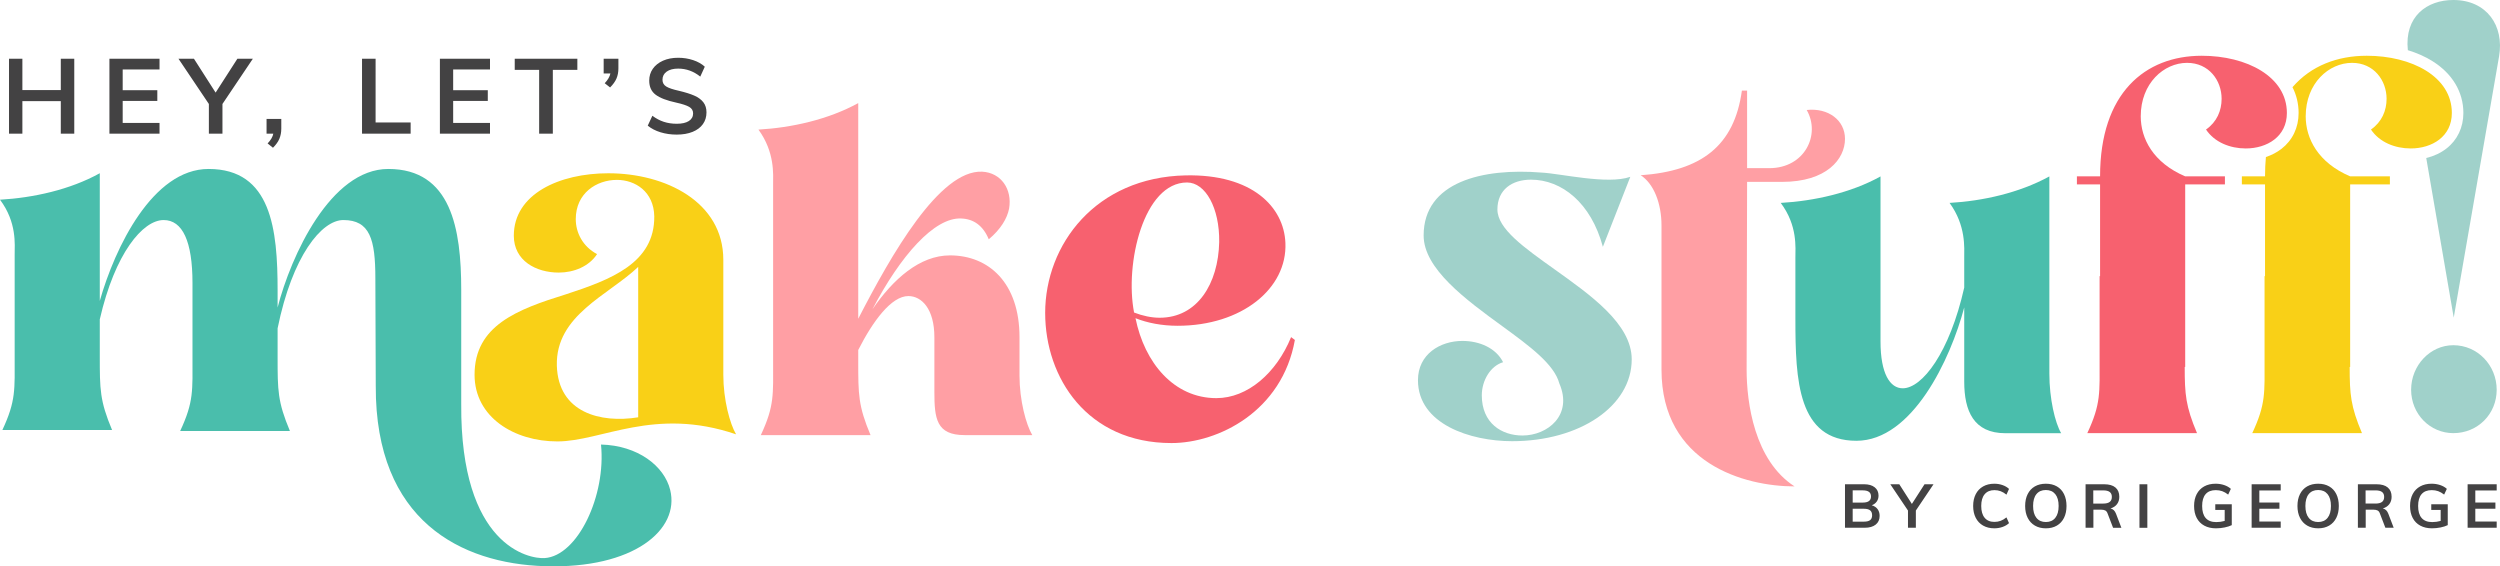
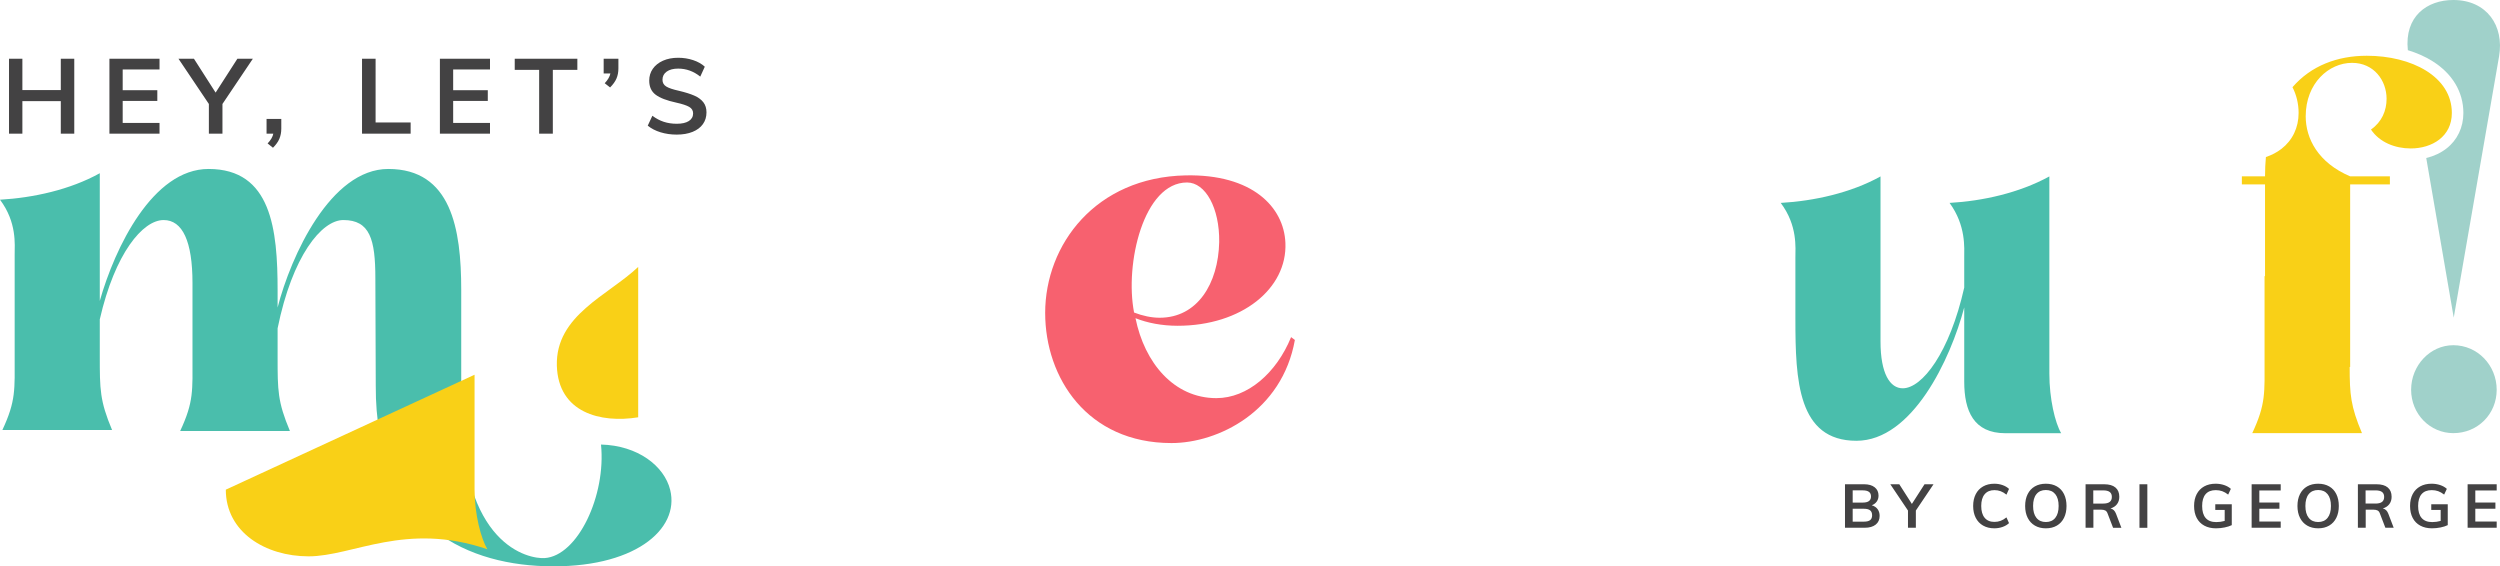
<svg xmlns="http://www.w3.org/2000/svg" id="Layer_1" viewBox="0 0 600 135.921">
  <defs>
    <style>.cls-1{fill:#f9d017;}.cls-2{fill:#f7616f;}.cls-3{fill:#ff9fa4;}.cls-4{fill:#a0d1ca;}.cls-5{fill:#434243;}.cls-6{fill:#4abeac;}</style>
  </defs>
  <path class="cls-5" d="M14.591,14.092h3.233v17.985h-3.233v-7.805H5.371v7.805H2.163V14.092h3.208v7.528H14.591v-7.528Zm23.694,17.985v-2.576h-8.841v-5.279h8.311v-2.577h-8.311v-4.976h8.841v-2.577h-12.024v17.985h12.024ZM56.977,14.092l-5.229,8.134-5.204-8.134h-3.713l7.3,10.862v7.123h3.259v-7.123l7.3-10.862h-3.713Zm6.997,14.449v3.536h1.617c-.118,.724-.573,1.507-1.364,2.349l1.288,1.036c.724-.724,1.238-1.449,1.541-2.172,.303-.724,.455-1.532,.455-2.425v-2.324h-3.536Zm34.581,3.536v-2.678h-8.412V14.092h-3.259v17.985h11.67Zm19.046,0v-2.576h-8.841v-5.279h8.311v-2.577h-8.311v-4.976h8.841v-2.577h-12.024v17.985h12.024Zm15.08,0v-15.308h5.886v-2.678h-15.03v2.678h5.86v15.308h3.284Zm12.2-17.985v3.536h1.617c-.151,.758-.606,1.541-1.364,2.349l1.288,1.01c.724-.724,1.238-1.444,1.541-2.16,.303-.716,.455-1.52,.455-2.412v-2.324h-3.536Zm13.653,17.657c1.204,.37,2.496,.556,3.877,.556,1.465,0,2.736-.219,3.814-.657,1.078-.438,1.903-1.057,2.475-1.857,.572-.8,.859-1.739,.859-2.817,0-.976-.253-1.789-.758-2.437-.505-.648-1.229-1.179-2.172-1.591-.943-.412-2.164-.796-3.663-1.149-1.449-.32-2.472-.665-3.069-1.036-.598-.37-.897-.909-.897-1.617,0-.825,.337-1.478,1.01-1.958,.673-.48,1.591-.72,2.753-.72,1.936,0,3.705,.64,5.305,1.92l1.086-2.374c-.724-.673-1.655-1.2-2.791-1.579-1.137-.379-2.337-.568-3.6-.568-1.381,0-2.598,.236-3.65,.707-1.053,.472-1.865,1.12-2.438,1.945-.573,.825-.859,1.768-.859,2.829,0,1.482,.513,2.611,1.541,3.385,1.027,.775,2.669,1.406,4.926,1.894,1.448,.32,2.488,.661,3.12,1.023,.631,.362,.947,.88,.947,1.554,0,.792-.341,1.406-1.023,1.844-.682,.438-1.646,.657-2.892,.657-1.128,0-2.168-.155-3.12-.467-.952-.311-1.865-.796-2.741-1.452l-1.112,2.374c.842,.691,1.865,1.221,3.069,1.591" />
  <path class="cls-5" d="M450.62,122.189c.327,.44,.491,.982,.491,1.628,0,.89-.315,1.586-.946,2.089-.63,.504-1.508,.755-2.632,.755h-4.736v-10.44h4.589c1.075,0,1.921,.242,2.537,.726,.616,.484,.924,1.151,.924,2.002,0,.548-.144,1.024-.433,1.43-.288,.406-.687,.702-1.195,.887,.606,.176,1.073,.484,1.4,.924m-5.975-1.569h2.434c1.31,0,1.965-.489,1.965-1.466,0-.489-.161-.855-.484-1.1-.323-.244-.816-.367-1.481-.367h-2.434v2.933Zm4.186,4.208c.318-.244,.476-.63,.476-1.158,0-.538-.159-.933-.476-1.188-.318-.254-.819-.381-1.503-.381h-2.683v3.094h2.683c.684,0,1.185-.122,1.503-.366m13.057-8.607l-3.035,4.721-3.021-4.721h-2.155l4.238,6.305v4.135h1.892v-4.135l4.238-6.305h-2.155Zm14.054,9.912c.767,.44,1.664,.66,2.691,.66,.704,0,1.366-.11,1.987-.33,.621-.22,1.136-.525,1.547-.916l-.616-1.378c-.469,.381-.936,.658-1.4,.828-.464,.171-.96,.257-1.488,.257-1.017,0-1.799-.33-2.346-.99-.548-.66-.821-1.606-.821-2.837,0-1.222,.276-2.16,.828-2.815,.552-.655,1.332-.982,2.339-.982,.528,0,1.024,.086,1.488,.257,.464,.171,.931,.447,1.4,.829l.616-1.378c-.411-.391-.926-.697-1.547-.916-.621-.22-1.283-.33-1.987-.33-1.026,0-1.923,.218-2.691,.653-.768,.435-1.356,1.056-1.767,1.862-.411,.807-.616,1.747-.616,2.823,0,1.085,.205,2.031,.616,2.837,.41,.807,.999,1.43,1.767,1.87m12.434,.007c-.748-.435-1.325-1.056-1.73-1.862-.406-.806-.609-1.757-.609-2.852,0-1.085,.2-2.031,.601-2.837,.401-.806,.975-1.425,1.723-1.855,.748-.43,1.63-.645,2.647-.645s1.899,.215,2.647,.645c.748,.43,1.32,1.048,1.716,1.855,.396,.806,.594,1.752,.594,2.837,0,1.095-.2,2.046-.601,2.852-.401,.806-.973,1.427-1.716,1.862-.743,.435-1.623,.652-2.639,.652-1.007,0-1.884-.217-2.632-.652m4.89-1.855c.538-.665,.806-1.618,.806-2.859,0-1.232-.269-2.177-.806-2.837-.538-.66-1.29-.99-2.258-.99s-1.721,.328-2.258,.982c-.538,.655-.806,1.603-.806,2.845s.269,2.195,.806,2.859c.538,.665,1.29,.997,2.258,.997s1.72-.332,2.258-.997m15.865,2.375h-1.994l-1.334-3.475c-.117-.323-.298-.547-.543-.674-.244-.127-.562-.191-.953-.191h-1.892v4.34h-1.877v-10.44h4.472c1.183,0,2.082,.259,2.698,.777,.616,.518,.924,1.261,.924,2.229,0,.694-.183,1.283-.55,1.767-.366,.484-.887,.828-1.562,1.034,.616,.127,1.061,.557,1.334,1.29l1.276,3.343Zm-4.384-5.806c.713,0,1.241-.132,1.584-.396,.342-.264,.513-.665,.513-1.202,0-.528-.169-.921-.506-1.181-.337-.259-.868-.389-1.591-.389h-2.361v3.167h2.361Zm8.724,5.806h1.891v-10.44h-1.891v10.44Zm18.196-5.645v1.364h2.258v2.639c-.665,.186-1.339,.279-2.023,.279-1.124,0-1.97-.325-2.537-.975-.567-.65-.851-1.615-.851-2.896,0-1.241,.276-2.185,.829-2.83,.552-.645,1.366-.968,2.441-.968,.557,0,1.07,.083,1.539,.249,.469,.166,.948,.44,1.437,.821l.645-1.378c-.43-.391-.966-.694-1.606-.909-.64-.215-1.327-.323-2.06-.323-1.046,0-1.958,.215-2.735,.645-.777,.43-1.376,1.046-1.796,1.848-.42,.802-.63,1.75-.63,2.844,0,1.114,.21,2.073,.63,2.874,.42,.802,1.027,1.418,1.818,1.848,.792,.43,1.725,.645,2.801,.645,.704,0,1.393-.069,2.067-.205,.675-.137,1.251-.323,1.73-.557v-5.015h-3.959Zm15.704,5.645v-1.496h-5.132v-3.065h4.824v-1.495h-4.824v-2.889h5.132v-1.496h-6.979v10.44h6.979Zm6.356-.521c-.748-.435-1.325-1.056-1.73-1.862-.406-.806-.609-1.757-.609-2.852,0-1.085,.2-2.031,.601-2.837,.401-.806,.975-1.425,1.723-1.855,.748-.43,1.63-.645,2.647-.645s1.899,.215,2.647,.645c.748,.43,1.32,1.048,1.716,1.855,.396,.806,.594,1.752,.594,2.837,0,1.095-.2,2.046-.601,2.852-.401,.806-.973,1.427-1.716,1.862-.743,.435-1.623,.652-2.639,.652-1.007,0-1.884-.217-2.632-.652m4.89-1.855c.538-.665,.806-1.618,.806-2.859,0-1.232-.269-2.177-.806-2.837-.538-.66-1.29-.99-2.258-.99s-1.721,.328-2.258,.982c-.538,.655-.806,1.603-.806,2.845s.269,2.195,.806,2.859c.537,.665,1.29,.997,2.258,.997s1.72-.332,2.258-.997m15.865,2.375h-1.994l-1.334-3.475c-.117-.323-.298-.547-.542-.674-.244-.127-.562-.191-.953-.191h-1.891v4.34h-1.877v-10.44h4.472c1.183,0,2.082,.259,2.698,.777,.616,.518,.924,1.261,.924,2.229,0,.694-.183,1.283-.55,1.767-.366,.484-.887,.828-1.562,1.034,.616,.127,1.061,.557,1.334,1.29l1.276,3.343Zm-4.384-5.806c.713,0,1.241-.132,1.584-.396,.342-.264,.513-.665,.513-1.202,0-.528-.169-.921-.506-1.181-.337-.259-.868-.389-1.591-.389h-2.361v3.167h2.361Zm13.402,.161v1.364h2.258v2.639c-.665,.186-1.339,.279-2.023,.279-1.124,0-1.97-.325-2.537-.975-.567-.65-.851-1.615-.851-2.896,0-1.241,.276-2.185,.829-2.83,.552-.645,1.366-.968,2.441-.968,.557,0,1.07,.083,1.539,.249,.469,.166,.948,.44,1.437,.821l.645-1.378c-.43-.391-.965-.694-1.606-.909-.64-.215-1.327-.323-2.06-.323-1.046,0-1.957,.215-2.735,.645-.777,.43-1.376,1.046-1.796,1.848-.42,.802-.63,1.75-.63,2.844,0,1.114,.21,2.073,.63,2.874,.42,.802,1.026,1.418,1.818,1.848,.792,.43,1.725,.645,2.801,.645,.704,0,1.393-.069,2.067-.205,.675-.137,1.251-.323,1.73-.557v-5.015h-3.959Zm15.704,5.645v-1.496h-5.132v-3.065h4.824v-1.495h-4.824v-2.889h5.132v-1.496h-6.979v10.44h6.979Z" />
  <path class="cls-6" d="M90.183,92.689l-.097-25.912c0-9.307-1.299-13.967-7.684-13.967-5.221,0-12.258,8.626-15.777,25.992v6.924c0,7.945,0,10.669,2.951,17.706h-26.332c3.292-7.037,2.951-9.761,2.951-17.706v-17.82c0-9.988-2.384-15.096-6.924-15.096-4.994,0-11.691,7.945-15.323,23.835v8.853c0,7.945,0,10.669,2.951,17.706H.568c3.292-7.037,2.951-9.761,2.951-17.706v-24.403c0-2.384,.568-7.718-3.519-13.166,7.945-.454,16.798-2.384,23.949-6.356v30.645c3.632-12.826,12.712-31.667,26.105-31.667,15.096,0,16.571,14.528,16.571,29.17v4.086c3.178-12.372,12.712-33.256,26.559-33.256,15.096,0,17.51,14.331,17.51,28.973v27.445c-.227,34.05,16.262,37.226,20.036,36.969,7.927-.54,14.759-14.991,13.51-27.249,8.853,.227,15.18,5.148,16.601,10.877,2.365,9.533-8.74,19.006-30.111,18.319-20.026-.644-40.661-10.849-40.548-43.197Z" />
-   <path class="cls-1" d="M113.895,89.936c0-11.804,10.215-15.663,21.906-19.295,10.783-3.519,21.338-7.491,21.225-18.728-.113-5.902-4.54-8.74-8.967-8.74-4.881,0-9.875,3.178-9.875,9.421,0,3.292,1.703,6.583,5.108,8.399-1.93,2.951-5.562,4.427-9.194,4.427-5.448,0-10.783-2.838-10.783-8.853,0-9.988,10.896-14.982,22.7-14.982,13.62,0,27.581,6.81,27.581,20.771v27.581c0,6.016,1.589,11.804,3.065,14.301-19.636-6.697-32.234,1.703-42.903,1.703-10.329,0-19.863-5.789-19.863-16.004Zm39.271-25.878c-7.151,6.81-19.863,11.577-19.522,23.722,.341,11.237,10.442,13.847,19.522,12.372v-36.093Z" />
-   <path class="cls-3" d="M247.746,104.424h-16.231c-6.81,0-7.264-3.973-7.264-10.442v-13.053c0-6.81-3.065-9.875-6.243-9.875-4.086,0-8.513,6.016-12.031,12.939v2.724c0,7.945,0,10.669,2.951,17.706h-26.332c3.291-7.037,2.951-9.761,2.951-17.706V44.269c0-2.384,.454-7.718-3.519-13.166,7.945-.454,16.685-2.384,23.949-6.356v51.756c7.945-15.436,19.522-35.753,29.737-35.299,4.54,.227,7.264,4.2,6.47,8.853-.454,2.384-2.043,4.994-4.881,7.378-1.362-3.292-3.632-4.881-6.583-4.994-6.47-.341-14.642,8.967-21.338,21.792,4.994-7.264,11.35-12.939,18.614-12.939,9.307,0,16.685,6.583,16.685,19.636v9.194c0,6.016,1.589,11.804,3.065,14.301Z" />
+   <path class="cls-1" d="M113.895,89.936v27.581c0,6.016,1.589,11.804,3.065,14.301-19.636-6.697-32.234,1.703-42.903,1.703-10.329,0-19.863-5.789-19.863-16.004Zm39.271-25.878c-7.151,6.81-19.863,11.577-19.522,23.722,.341,11.237,10.442,13.847,19.522,12.372v-36.093Z" />
  <path class="cls-2" d="M250.84,75.121c0-16.458,12.145-32.575,33.71-33.029,16.004-.341,23.608,7.605,23.949,16.231,.454,10.896-10.442,19.863-25.878,19.863-3.745,0-7.264-.681-10.102-1.816,2.157,10.669,9.194,19.182,19.409,19.182,7.491,0,14.415-6.016,17.933-14.642l.908,.681c-3.064,17.139-18.387,24.743-29.624,24.743-20.203,0-30.305-15.663-30.305-31.213Zm41.768-17.025c.114-8.172-3.292-14.301-7.718-14.301-10.442,0-14.982,19.522-12.712,31.213,2.043,.795,4.2,1.249,6.129,1.249,9.08,0,14.074-8.172,14.301-18.16Z" />
-   <path class="cls-4" d="M340.311,91.242c0-6.243,5.335-9.421,10.669-9.421,4.086,0,8.059,1.702,9.761,5.108-3.065,.908-5.108,4.427-5.108,7.945,0,6.697,4.767,9.648,9.761,9.648,6.016,0,12.145-4.881,8.853-12.485-1.249-4.654-7.151-8.967-13.507-13.62-9.08-6.583-19.068-13.961-19.068-21.906,0-12.939,14.301-16.231,28.262-15.096,4.654,.227,15.89,2.951,21.338,1.021l-6.583,16.798c-2.838-10.556-9.875-16.117-17.252-16.117-4.54,0-8.059,2.384-8.059,7.151,0,4.654,6.47,9.194,13.62,14.301,8.74,6.243,18.614,13.166,18.614,21.679,0,11.237-12.485,19.636-28.716,19.636-9.988,0-22.587-4.086-22.587-14.642Z" />
-   <path class="cls-3" d="M398.759,88.71V54.092c0-5.221-1.816-9.988-4.994-12.031,14.528-1.021,22.473-7.037,24.289-20.317h1.249v18.614h5.335c8.513,0,12.372-8.059,8.967-13.961,5.221-.568,9.194,2.497,9.194,6.924,0,4.881-4.427,10.329-15.096,10.329h-8.399l-.114,45.06c0,7.945,1.851,21.782,11.498,28.024-11.918,0-31.928-5.438-31.928-28.024Z" />
  <path class="cls-6" d="M430.894,76.62v-14.755c0-2.384,.568-7.718-3.519-13.166,7.945-.454,16.798-2.384,23.949-6.356v39.612c0,7.718,2.27,11.237,5.335,11.237,4.654,0,11.237-8.513,14.755-24.176v-7.151c0-2.384,.454-7.718-3.518-13.166,7.945-.454,16.685-2.384,23.949-6.356v47.33c0,6.015,1.362,11.804,2.838,14.301h-13.393c-7.605,0-9.875-5.335-9.875-12.372v-17.82c-3.291,12.485-12.485,32.007-25.878,32.007-14.074,0-14.642-14.528-14.642-29.17Z" />
-   <path class="cls-2" d="M548.851,27.115c0,5.675-4.767,8.513-9.875,8.513-3.745,0-7.491-1.475-9.534-4.54,2.611-1.816,3.745-4.54,3.745-7.378,0-4.427-3.064-8.626-8.286-8.626-5.562,0-11.123,4.881-11.123,12.826,0,5.335,2.951,11.123,10.669,14.415h9.534v1.929h-9.534v43.811h-.114c0,6.583,.227,9.421,2.951,15.89h-26.332c3.292-7.037,2.951-9.761,2.951-17.706v-19.976h.114v-22.019h-5.561v-1.929h5.561c0-19.976,10.783-28.943,24.403-28.943,10.783,0,20.43,4.994,20.43,13.734Z" />
  <path class="cls-1" d="M568.009,13.381c-7.074,0-13.381,2.42-17.811,7.543,.965,1.902,1.468,3.987,1.468,6.19,0,3.496-1.46,6.553-4.112,8.609-1.086,.842-2.353,1.501-3.738,1.96-.137,1.476-.209,3.021-.209,4.641h-5.561v1.929h5.561v22.019h-.113v19.976c0,7.945,.34,10.669-2.951,17.706h26.332c-2.724-6.47-2.951-9.307-2.951-15.89h.114V44.254h9.534v-1.929h-9.534c-7.718-3.291-10.669-9.08-10.669-14.415,0-7.945,5.562-12.826,11.123-12.826,5.221,0,8.286,4.2,8.286,8.626,0,2.838-1.135,5.562-3.745,7.378,2.043,3.065,5.789,4.54,9.534,4.54,5.108,0,9.875-2.837,9.875-8.513,0-8.74-9.648-13.734-20.43-13.734Z" />
  <g>
    <path class="cls-4" d="M588.795,0c-6.323,0-11.757,3.935-10.914,12.044,2.157,.654,4.139,1.529,5.871,2.608,4.81,2.995,7.459,7.421,7.459,12.463,0,3.47-1.449,6.504-4.08,8.543-1.364,1.058-3.017,1.826-4.832,2.267l6.598,38.304,10.878-62.683c1.283-7.415-2.995-13.547-10.98-13.547Z" />
    <path class="cls-4" d="M588.795,82.85c-5.561,0-10.125,4.848-10.125,10.695s4.563,10.41,10.125,10.41c5.847,0,10.41-4.563,10.41-10.41s-4.563-10.695-10.41-10.695Z" />
  </g>
</svg>